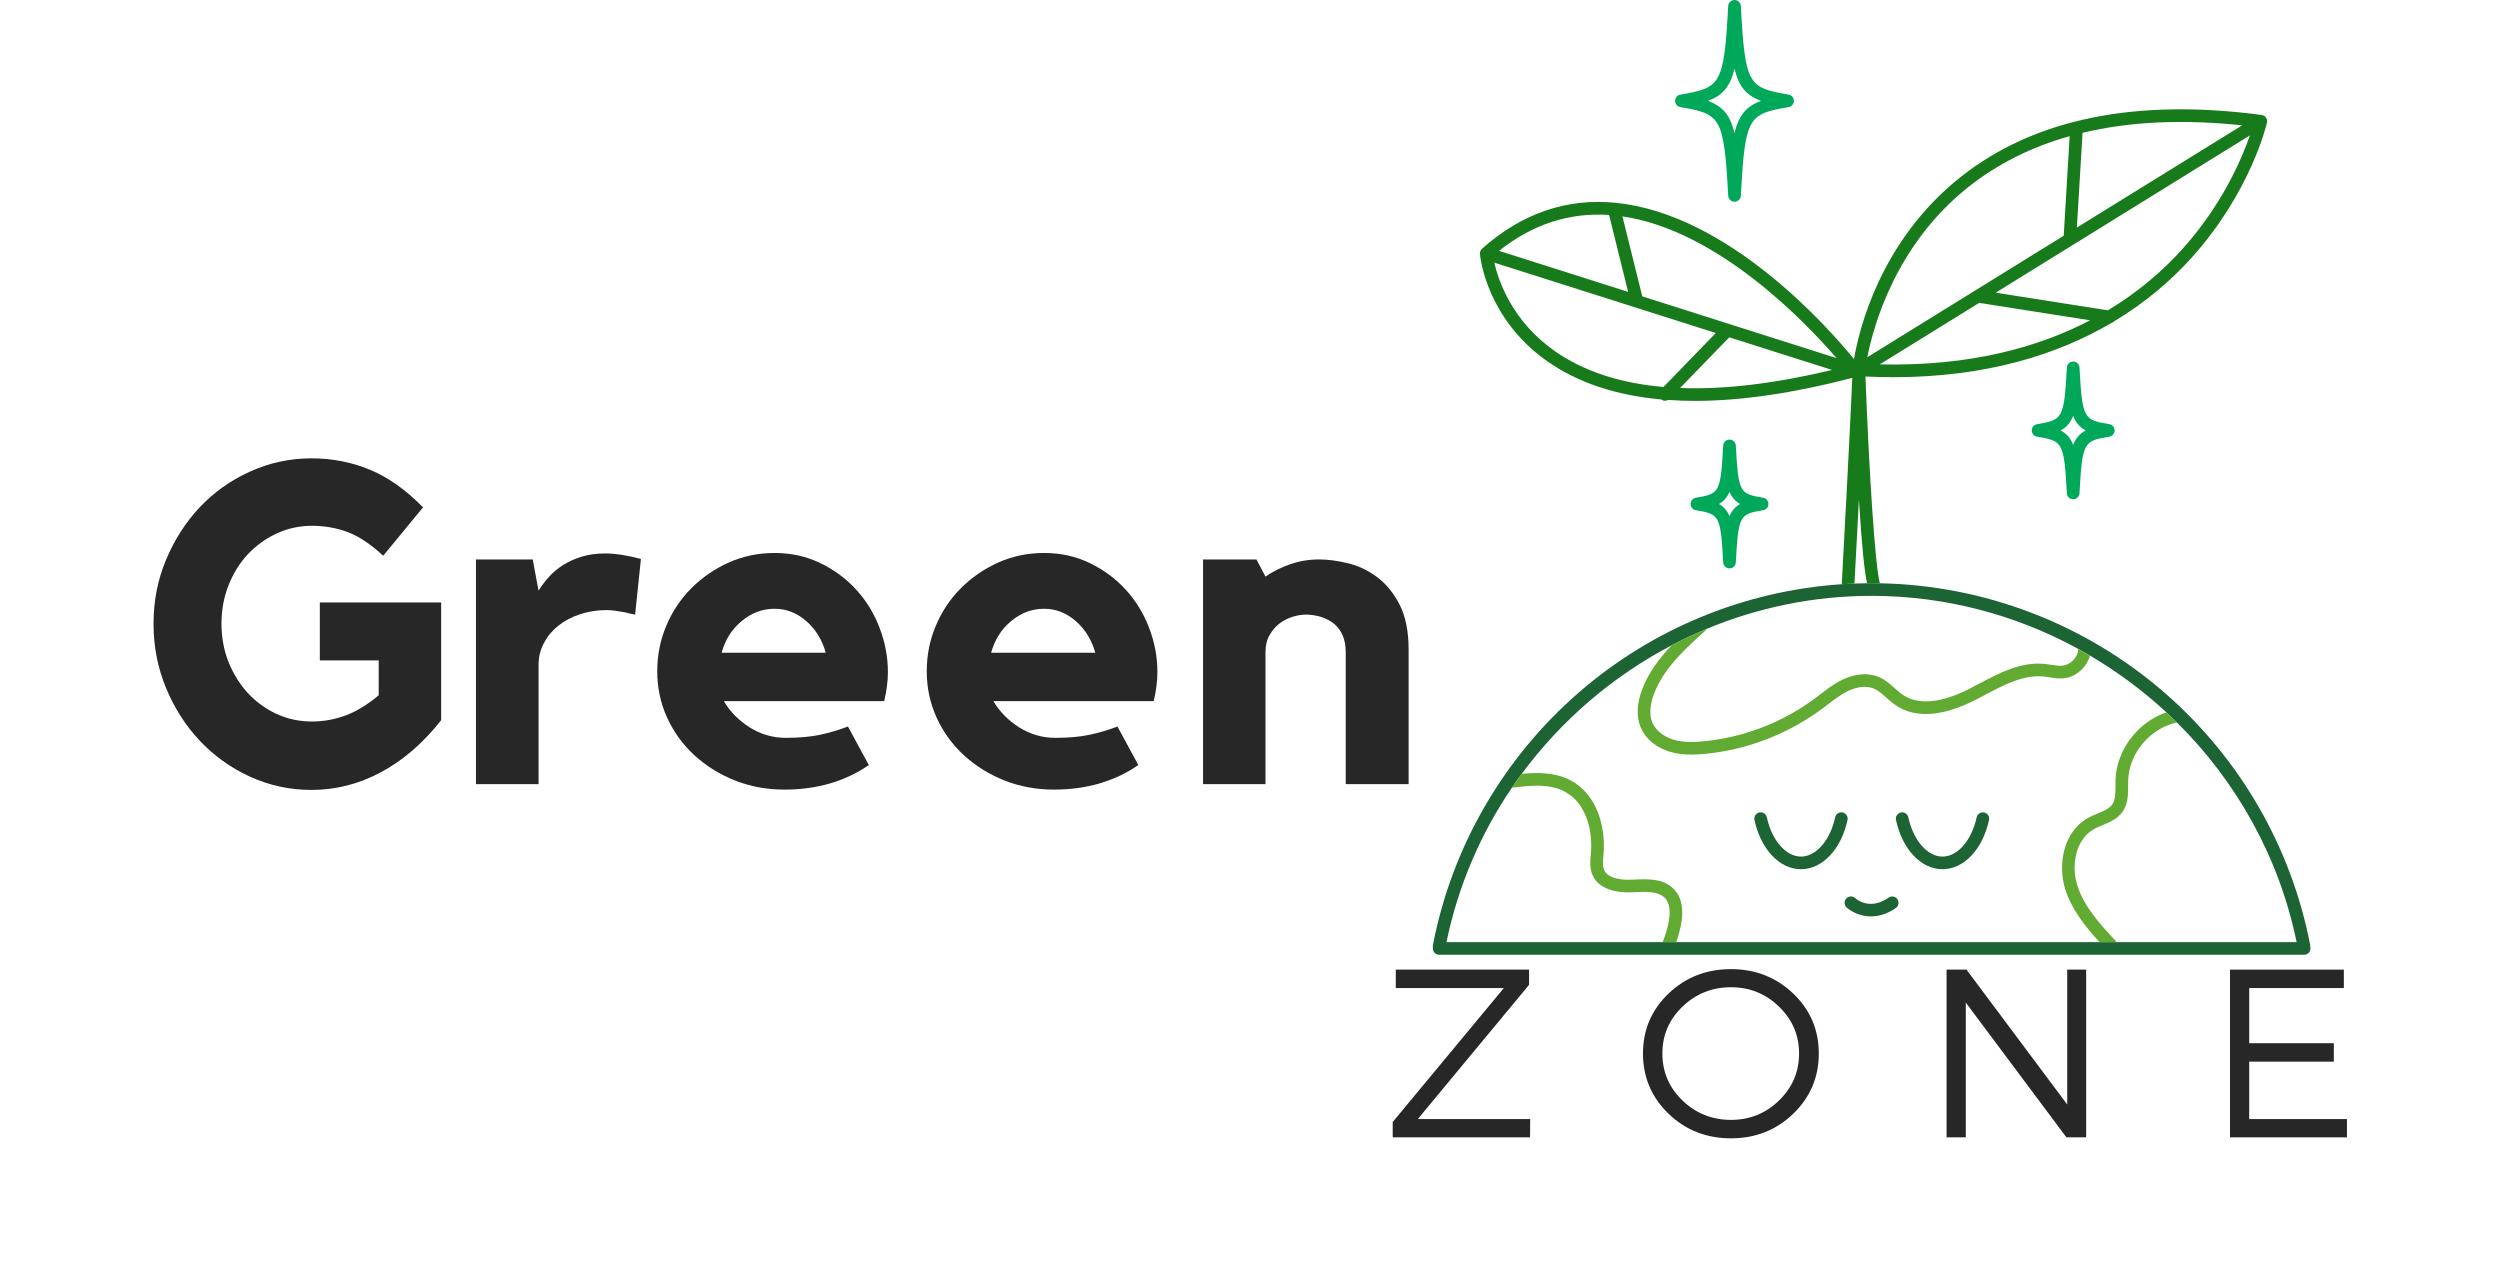
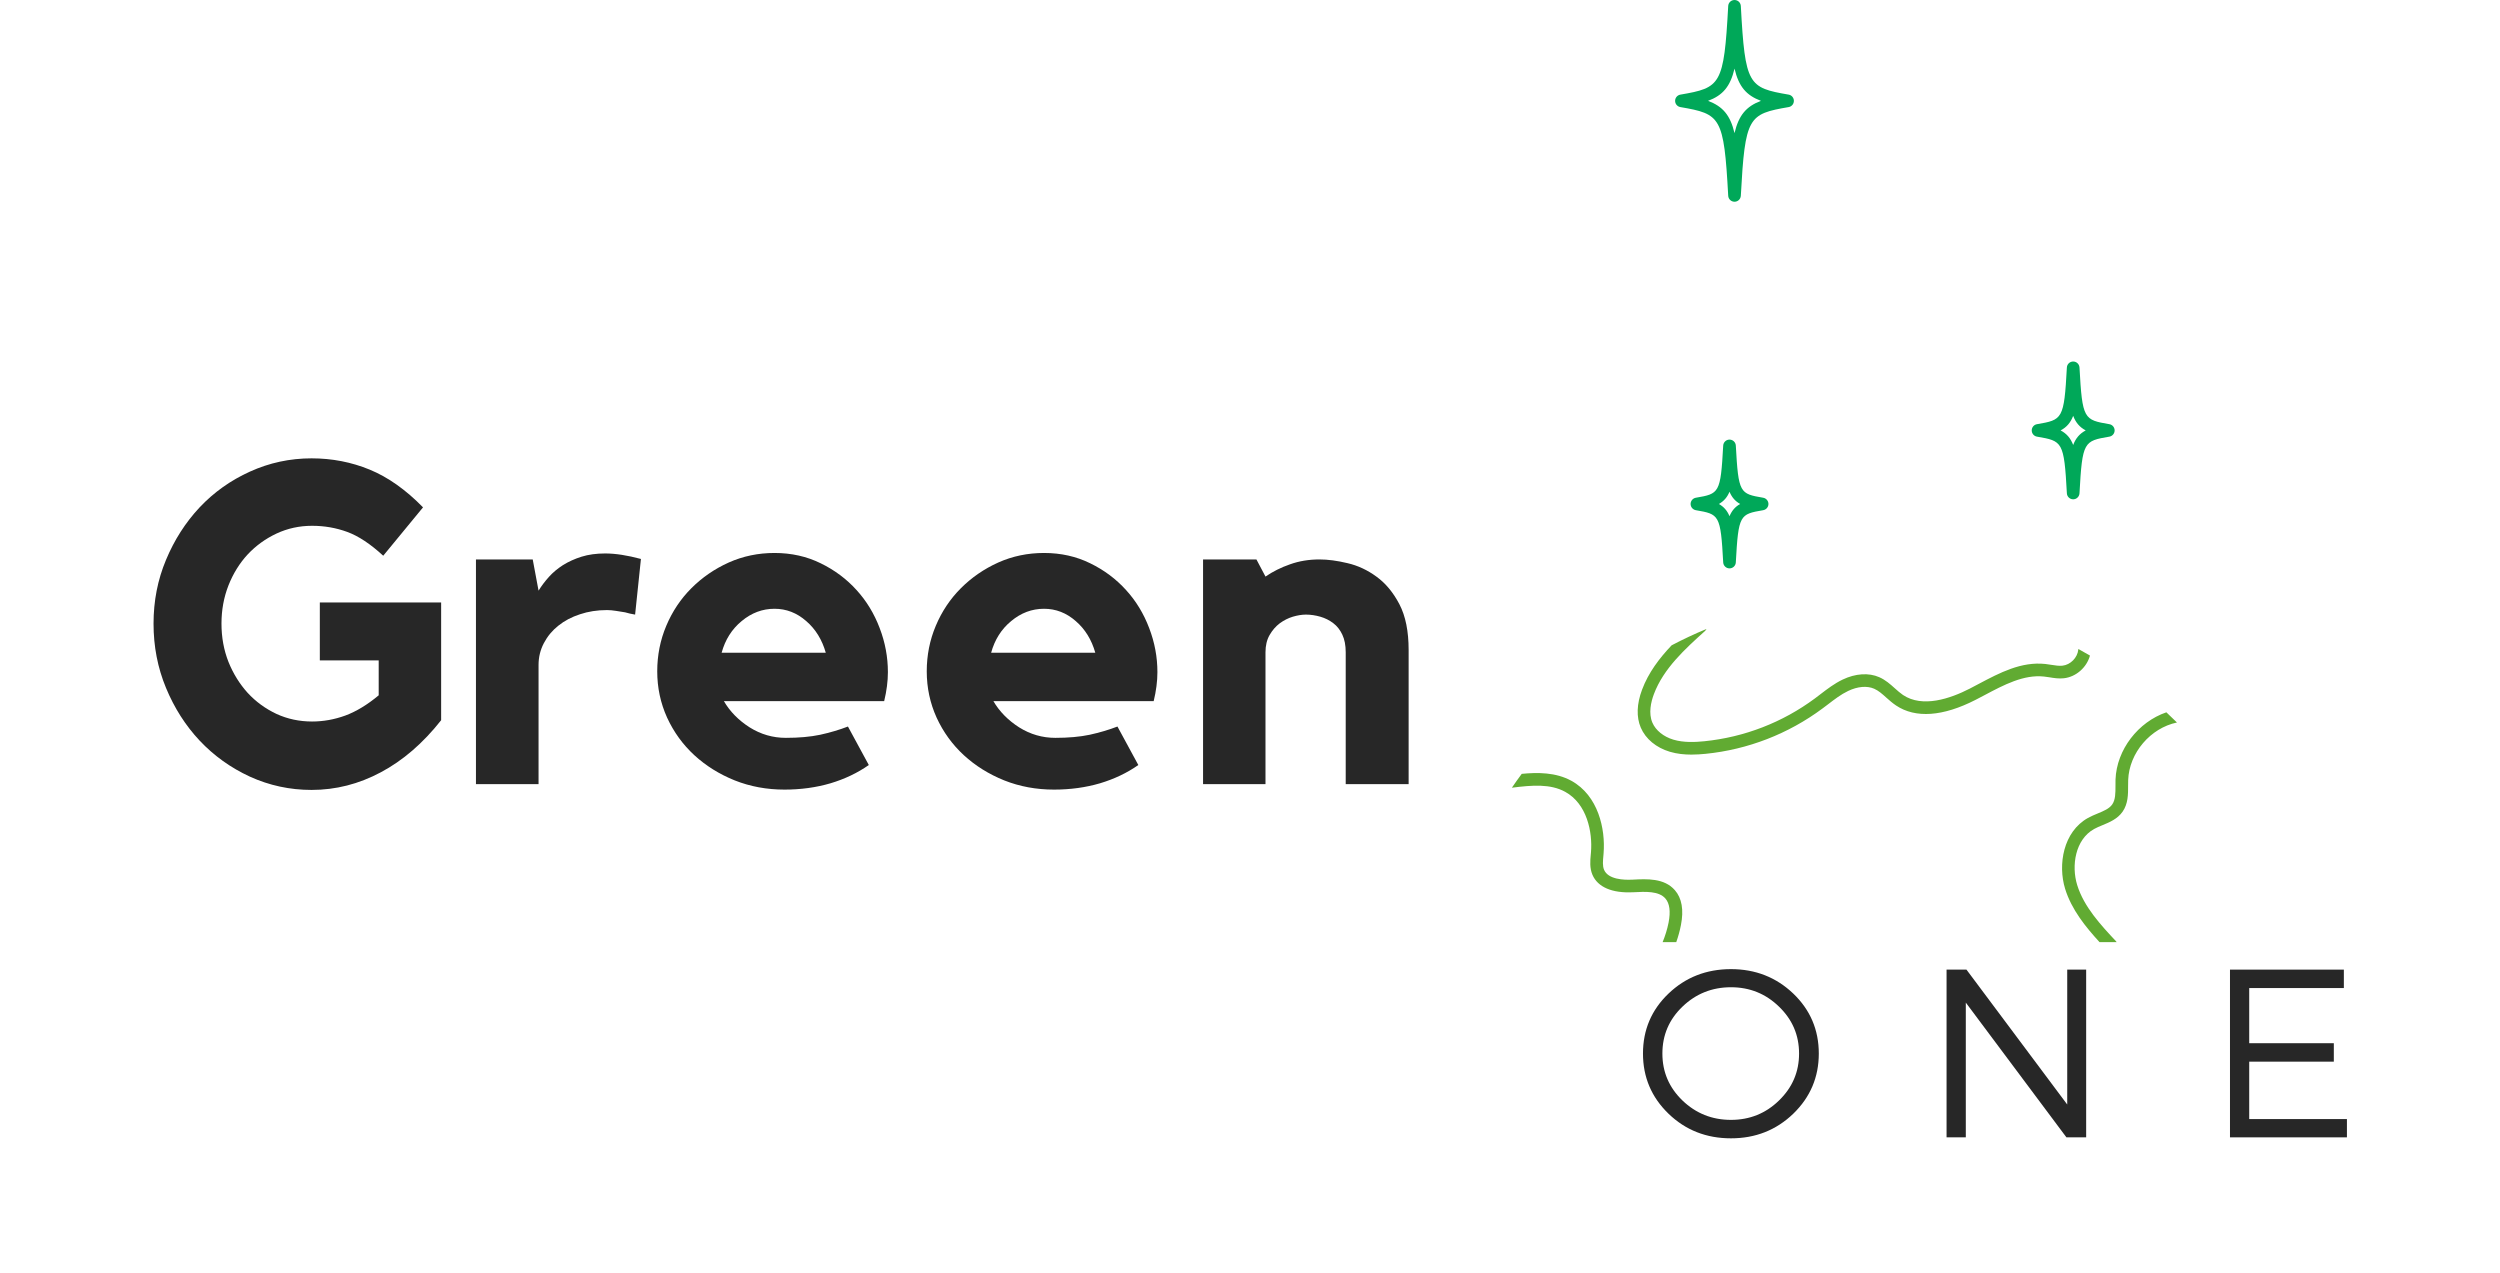
<svg xmlns="http://www.w3.org/2000/svg" width="322" viewBox="0 0 241.5 123" height="164" preserveAspectRatio="xMidYMid meet">
  <defs>
    <g />
    <clipPath id="69e90ed0fa">
      <path d="M 138.371 56 L 223.18 56 L 223.18 92.25 L 138.371 92.25 Z M 138.371 56 " clip-rule="nonzero" />
    </clipPath>
  </defs>
-   <path fill="#187b1b" d="M 179.57 48.262 C 179.863 52.906 180.109 55.195 180.355 56.34 C 180.5 56.34 180.648 56.336 180.793 56.336 C 181.062 56.336 181.332 56.34 181.598 56.344 C 181.109 54.602 180.535 45.125 180.203 36.371 C 181.117 36.414 182.012 36.438 182.883 36.438 C 192.031 36.438 198.887 34.18 203.953 31.203 C 204.055 31.176 204.148 31.121 204.223 31.043 C 207.422 29.125 209.895 26.922 211.762 24.836 C 217.383 18.566 218.918 12.156 218.988 11.852 C 218.988 11.848 218.988 11.848 218.988 11.848 C 218.992 11.84 218.988 11.832 218.992 11.828 C 218.996 11.793 219.004 11.762 219.004 11.727 C 219.004 11.711 219 11.699 219 11.688 C 219 11.656 219 11.629 218.992 11.602 C 218.992 11.59 218.988 11.574 218.984 11.559 C 218.977 11.535 218.969 11.508 218.961 11.484 C 218.953 11.469 218.945 11.453 218.938 11.438 C 218.93 11.422 218.922 11.402 218.914 11.387 C 218.91 11.383 218.906 11.379 218.902 11.375 C 218.898 11.371 218.898 11.367 218.895 11.363 C 218.887 11.352 218.879 11.344 218.871 11.332 C 218.855 11.312 218.84 11.293 218.824 11.277 C 218.809 11.266 218.797 11.254 218.785 11.242 C 218.766 11.227 218.746 11.211 218.727 11.199 C 218.711 11.191 218.695 11.184 218.684 11.176 C 218.66 11.164 218.641 11.152 218.621 11.145 C 218.602 11.137 218.586 11.133 218.566 11.125 C 218.547 11.121 218.523 11.113 218.504 11.109 C 218.492 11.109 218.484 11.105 218.473 11.105 C 206.23 9.477 196.441 11.5 189.379 17.113 C 181.637 23.27 179.586 31.805 179.098 34.688 C 176.633 31.664 166.945 20.641 156.027 19.586 C 151.309 19.129 146.98 20.625 143.164 24.027 C 143.156 24.035 143.152 24.043 143.145 24.051 C 143.125 24.07 143.105 24.09 143.086 24.113 C 143.074 24.129 143.066 24.141 143.059 24.156 C 143.043 24.18 143.031 24.203 143.02 24.227 C 143.012 24.242 143.004 24.258 143 24.273 C 142.996 24.281 142.992 24.289 142.988 24.297 C 142.98 24.316 142.98 24.34 142.977 24.359 C 142.973 24.375 142.969 24.387 142.965 24.402 C 142.961 24.445 142.961 24.484 142.961 24.527 C 142.961 24.527 142.961 24.531 142.961 24.535 C 142.961 24.539 142.961 24.539 142.961 24.539 C 142.988 24.844 143.586 30.762 149.457 34.891 C 152.398 36.957 156.078 38.188 160.473 38.586 C 160.582 38.668 160.711 38.715 160.844 38.715 C 160.945 38.715 161.047 38.684 161.137 38.633 C 161.973 38.695 162.832 38.727 163.719 38.727 C 168.168 38.727 173.246 37.984 178.93 36.504 C 178.785 40.227 178.062 53.711 177.914 56.434 C 178.324 56.406 178.73 56.387 179.141 56.371 C 179.211 55.043 179.387 51.801 179.57 48.262 Z M 181.586 35.199 L 191.191 29.258 L 201.906 30.941 C 196.91 33.551 190.281 35.402 181.586 35.199 Z M 210.816 24.062 C 209.027 26.047 206.672 28.145 203.625 29.977 L 192.785 28.273 L 217.34 13.078 C 216.559 15.336 214.672 19.777 210.816 24.062 Z M 216.59 12.109 L 200.625 21.984 L 201.176 12.828 C 205.703 11.742 210.852 11.5 216.59 12.109 Z M 190.152 18.059 C 192.961 15.832 196.227 14.195 199.93 13.152 L 199.355 22.77 L 180.383 34.508 C 180.977 31.469 183.129 23.633 190.152 18.059 Z M 177.41 34.594 L 158.645 28.629 L 156.727 20.902 C 165.875 22.242 174.273 30.965 177.41 34.594 Z M 155.438 20.766 L 157.277 28.195 L 144.812 24.234 C 148.02 21.672 151.59 20.508 155.438 20.766 Z M 144.348 25.371 L 165.746 32.168 L 160.691 37.383 C 156.48 37.016 152.969 35.859 150.184 33.91 C 146.082 31.035 144.754 27.137 144.348 25.371 Z M 162.297 37.48 L 167.047 32.582 L 176.977 35.738 C 171.445 37.062 166.543 37.645 162.297 37.48 Z M 162.297 37.48 " fill-opacity="1" fill-rule="nonzero" />
  <path fill="#00a859" d="M 170.324 48.082 C 168.066 47.691 167.934 47.668 167.68 43.043 C 167.664 42.719 167.395 42.465 167.07 42.465 C 166.746 42.465 166.48 42.719 166.461 43.043 C 166.211 47.668 166.074 47.691 163.816 48.082 C 163.527 48.133 163.312 48.387 163.312 48.684 C 163.312 48.98 163.527 49.234 163.816 49.285 C 166.074 49.676 166.211 49.699 166.461 54.328 C 166.48 54.652 166.746 54.906 167.07 54.906 C 167.395 54.906 167.664 54.652 167.68 54.328 C 167.934 49.699 168.066 49.676 170.324 49.285 C 170.617 49.234 170.832 48.98 170.832 48.684 C 170.832 48.387 170.617 48.133 170.324 48.082 Z M 167.07 49.863 C 166.844 49.32 166.52 48.953 166.043 48.684 C 166.52 48.414 166.844 48.047 167.07 47.504 C 167.301 48.047 167.621 48.414 168.098 48.684 C 167.621 48.953 167.301 49.32 167.07 49.863 Z M 172.785 9.141 C 168.887 8.469 168.578 8.234 168.164 0.578 C 168.145 0.254 167.879 0 167.555 0 C 167.23 0 166.961 0.254 166.945 0.578 C 166.527 8.234 166.223 8.469 162.324 9.141 C 162.031 9.191 161.816 9.445 161.816 9.742 C 161.816 10.043 162.031 10.293 162.324 10.344 C 166.223 11.02 166.527 11.254 166.945 18.91 C 166.961 19.234 167.23 19.488 167.555 19.488 C 167.879 19.488 168.145 19.234 168.164 18.91 C 168.578 11.254 168.887 11.02 172.785 10.344 C 173.074 10.293 173.289 10.043 173.289 9.742 C 173.289 9.445 173.074 9.191 172.785 9.141 Z M 167.555 12.859 C 167.141 11.125 166.426 10.281 164.996 9.742 C 166.426 9.207 167.141 8.363 167.555 6.629 C 167.965 8.363 168.684 9.207 170.109 9.742 C 168.684 10.281 167.965 11.125 167.555 12.859 Z M 203.766 40.977 C 201.301 40.551 201.152 40.523 200.879 35.5 C 200.859 35.176 200.594 34.922 200.27 34.922 C 199.945 34.922 199.676 35.176 199.66 35.5 C 199.387 40.523 199.238 40.551 196.77 40.977 C 196.477 41.027 196.266 41.281 196.266 41.578 C 196.266 41.875 196.477 42.129 196.77 42.18 C 199.238 42.605 199.387 42.629 199.66 47.656 C 199.676 47.98 199.945 48.234 200.27 48.234 C 200.594 48.234 200.859 47.98 200.879 47.656 C 201.152 42.629 201.301 42.605 203.766 42.18 C 204.059 42.129 204.273 41.875 204.273 41.578 C 204.273 41.281 204.059 41.027 203.766 40.977 Z M 200.27 42.984 C 200.012 42.316 199.637 41.887 199.055 41.578 C 199.637 41.27 200.012 40.836 200.27 40.172 C 200.523 40.836 200.902 41.27 201.48 41.578 C 200.902 41.887 200.523 42.316 200.27 42.984 Z M 200.27 42.984 " fill-opacity="1" fill-rule="nonzero" />
  <g clip-path="url(#69e90ed0fa)">
-     <path fill="#1c6434" d="M 178.352 86.793 C 178.578 86.547 178.965 86.531 179.211 86.758 C 179.355 86.891 180.648 87.965 182.438 86.711 C 182.715 86.516 183.094 86.582 183.289 86.859 C 183.48 87.137 183.414 87.516 183.141 87.711 C 182.285 88.309 181.461 88.523 180.734 88.523 C 179.668 88.523 178.812 88.055 178.383 87.656 C 178.137 87.426 178.121 87.039 178.352 86.793 Z M 187.645 83.965 C 189.715 83.965 191.52 82.055 192.141 79.211 C 192.211 78.883 192.004 78.559 191.672 78.484 C 191.344 78.414 191.02 78.625 190.945 78.953 C 190.461 81.184 189.105 82.746 187.645 82.746 C 186.188 82.746 184.828 81.184 184.344 78.953 C 184.273 78.625 183.945 78.414 183.617 78.484 C 183.289 78.559 183.078 78.883 183.152 79.211 C 183.77 82.055 185.574 83.965 187.645 83.965 Z M 173.977 83.965 C 176.047 83.965 177.852 82.055 178.469 79.211 C 178.543 78.883 178.332 78.559 178.004 78.484 C 177.676 78.414 177.348 78.625 177.277 78.953 C 176.793 81.184 175.434 82.746 173.977 82.746 C 172.52 82.746 171.16 81.184 170.676 78.953 C 170.602 78.625 170.281 78.414 169.949 78.484 C 169.621 78.559 169.41 78.883 169.48 79.211 C 170.102 82.055 171.906 83.965 173.977 83.965 Z M 223.191 91.621 C 223.191 91.957 222.918 92.23 222.582 92.23 L 139.02 92.23 C 138.684 92.23 138.41 91.957 138.41 91.621 C 138.41 91.594 138.414 91.562 138.418 91.535 C 138.406 91.461 138.406 91.383 138.418 91.309 C 140.234 81.859 145.203 73.238 152.527 66.883 C 159.641 60.711 168.562 57.059 177.914 56.434 C 178.324 56.406 178.73 56.387 179.141 56.371 C 179.547 56.355 179.949 56.344 180.355 56.34 C 180.5 56.34 180.648 56.336 180.793 56.336 C 181.062 56.336 181.332 56.34 181.598 56.344 C 191.699 56.535 201.422 60.258 209.059 66.883 C 216.387 73.238 221.352 81.859 223.168 91.309 C 223.176 91.363 223.18 91.422 223.176 91.477 C 223.184 91.523 223.191 91.57 223.191 91.621 Z M 146.047 76.094 C 143.035 80.523 140.852 85.57 139.73 91.012 L 221.855 91.012 C 220.16 82.781 216.027 75.465 210.293 69.793 C 209.957 69.457 209.617 69.133 209.27 68.809 C 207.02 66.727 204.543 64.887 201.891 63.328 C 201.52 63.109 201.148 62.898 200.773 62.691 C 194.781 59.414 187.953 57.559 180.793 57.559 C 175.191 57.559 169.793 58.695 164.844 60.758 C 163.695 61.234 162.574 61.762 161.48 62.336 C 155.785 65.32 150.816 69.582 147 74.754 C 146.672 75.191 146.355 75.641 146.047 76.094 Z M 146.047 76.094 " fill-opacity="1" fill-rule="nonzero" />
-   </g>
+     </g>
  <path fill="#61ab32" d="M 201.695 79.016 C 202.004 78.844 202.324 78.711 202.637 78.582 C 203.211 78.344 203.754 78.121 204.039 77.711 C 204.355 77.262 204.355 76.609 204.355 75.918 C 204.352 75.711 204.352 75.504 204.359 75.301 C 204.469 72.41 206.551 69.742 209.27 68.809 C 209.617 69.133 209.957 69.457 210.293 69.793 C 207.734 70.328 205.68 72.727 205.582 75.348 C 205.574 75.535 205.574 75.727 205.574 75.918 C 205.578 76.727 205.578 77.645 205.039 78.414 C 204.547 79.113 203.781 79.43 203.102 79.711 C 202.809 79.832 202.535 79.945 202.289 80.082 C 200.461 81.102 200.082 83.633 200.656 85.492 C 201.309 87.613 202.957 89.375 204.41 90.93 C 204.434 90.957 204.453 90.984 204.469 91.012 L 202.816 91.012 C 201.477 89.543 200.117 87.887 199.488 85.852 C 198.777 83.531 199.305 80.348 201.695 79.016 Z M 161.309 72.621 C 162.004 72.828 162.719 72.895 163.387 72.895 C 163.879 72.895 164.344 72.859 164.754 72.82 C 168.844 72.41 172.75 70.895 176.051 68.441 C 176.23 68.309 176.406 68.176 176.586 68.039 C 177.234 67.543 177.844 67.074 178.531 66.746 C 179.441 66.309 180.355 66.23 181.043 66.531 C 181.465 66.715 181.832 67.043 182.223 67.395 C 182.512 67.652 182.812 67.918 183.156 68.148 C 185.035 69.41 187.691 69.219 190.84 67.605 C 191.137 67.453 191.43 67.297 191.727 67.141 C 193.582 66.156 195.496 65.141 197.453 65.355 C 197.625 65.371 197.797 65.398 197.969 65.426 C 198.414 65.5 198.875 65.574 199.367 65.52 C 200.551 65.391 201.582 64.469 201.891 63.328 C 201.52 63.109 201.148 62.898 200.77 62.691 C 200.77 62.711 200.762 62.73 200.762 62.75 C 200.691 63.523 200.008 64.223 199.234 64.305 C 198.906 64.34 198.543 64.285 198.16 64.223 C 197.969 64.191 197.777 64.16 197.586 64.141 C 195.258 63.887 193.172 64.992 191.156 66.059 C 190.863 66.215 190.574 66.371 190.281 66.52 C 188.379 67.496 185.715 68.395 183.832 67.137 C 183.562 66.953 183.305 66.727 183.035 66.484 C 182.59 66.086 182.133 65.676 181.531 65.414 C 180.52 64.969 179.234 65.055 178.004 65.645 C 177.203 66.027 176.512 66.559 175.844 67.07 C 175.672 67.203 175.496 67.332 175.324 67.465 C 172.199 69.785 168.504 71.215 164.633 71.605 C 163.773 71.691 162.656 71.75 161.656 71.453 C 160.699 71.168 159.941 70.555 159.621 69.809 C 159.23 68.895 159.484 67.805 159.766 67.055 C 160.691 64.574 162.816 62.656 164.691 60.965 C 164.758 60.906 164.809 60.836 164.844 60.758 C 163.695 61.234 162.574 61.762 161.48 62.336 C 160.305 63.574 159.242 64.965 158.621 66.629 C 158.105 68.004 158.062 69.27 158.5 70.289 C 158.965 71.379 159.988 72.227 161.309 72.621 Z M 151.199 76.492 C 153.293 77.641 153.852 80.355 153.688 82.332 L 153.668 82.555 C 153.613 83.16 153.551 83.844 153.828 84.5 C 154.336 85.699 155.734 86.297 157.762 86.191 L 157.797 86.191 C 158.941 86.129 160.238 86.062 160.875 86.793 C 161.289 87.27 161.391 88.051 161.184 89.125 C 161.055 89.773 160.859 90.402 160.609 91.012 L 161.926 91.012 C 162.117 90.473 162.27 89.922 162.379 89.359 C 162.664 87.898 162.469 86.766 161.793 85.992 C 160.766 84.812 159.086 84.902 157.734 84.973 L 157.695 84.973 C 156.844 85.02 155.348 84.953 154.953 84.023 C 154.797 83.648 154.84 83.172 154.887 82.664 L 154.906 82.43 C 155.098 80.09 154.395 76.852 151.789 75.422 C 150.289 74.598 148.52 74.605 147 74.754 C 146.672 75.191 146.355 75.641 146.047 76.094 C 148.023 75.84 149.773 75.707 151.199 76.492 Z M 151.199 76.492 " fill-opacity="1" fill-rule="nonzero" />
  <g fill="#272727" fill-opacity="1">
    <g transform="translate(13.473, 75.745)">
      <g>
        <path d="M 17.422 -17.547 L 29.141 -17.547 L 29.141 -6.172 C 27.391 -3.953 25.445 -2.273 23.312 -1.141 C 21.188 -0.004 18.957 0.562 16.625 0.562 C 14.531 0.562 12.547 0.133 10.672 -0.719 C 8.805 -1.582 7.188 -2.742 5.812 -4.203 C 4.445 -5.66 3.363 -7.359 2.562 -9.297 C 1.758 -11.234 1.359 -13.301 1.359 -15.5 C 1.359 -17.688 1.758 -19.738 2.562 -21.656 C 3.363 -23.582 4.445 -25.273 5.812 -26.734 C 7.188 -28.191 8.805 -29.344 10.672 -30.188 C 12.547 -31.039 14.531 -31.469 16.625 -31.469 C 18.613 -31.469 20.488 -31.102 22.25 -30.375 C 24.02 -29.645 25.734 -28.43 27.391 -26.734 L 23.547 -22.062 C 22.316 -23.195 21.16 -23.961 20.078 -24.359 C 19.004 -24.754 17.867 -24.953 16.672 -24.953 C 15.453 -24.953 14.305 -24.703 13.234 -24.203 C 12.172 -23.703 11.242 -23.031 10.453 -22.188 C 9.672 -21.344 9.051 -20.344 8.594 -19.188 C 8.145 -18.039 7.922 -16.812 7.922 -15.5 C 7.922 -14.188 8.145 -12.957 8.594 -11.812 C 9.051 -10.676 9.672 -9.676 10.453 -8.812 C 11.242 -7.957 12.172 -7.281 13.234 -6.781 C 14.305 -6.289 15.453 -6.047 16.672 -6.047 C 17.754 -6.047 18.828 -6.238 19.891 -6.625 C 20.953 -7.02 22.023 -7.672 23.109 -8.578 L 23.109 -11.953 L 17.422 -11.953 Z M 17.422 -17.547 " />
      </g>
    </g>
  </g>
  <g fill="#272727" fill-opacity="1">
    <g transform="translate(44.102, 75.745)">
      <g>
        <path d="M 7.922 -18.688 C 8.211 -19.156 8.547 -19.598 8.922 -20.016 C 9.305 -20.441 9.758 -20.82 10.281 -21.156 C 10.812 -21.488 11.41 -21.758 12.078 -21.969 C 12.742 -22.176 13.504 -22.281 14.359 -22.281 C 15.348 -22.281 16.5 -22.102 17.812 -21.75 L 17.25 -16.375 C 16.926 -16.426 16.602 -16.5 16.281 -16.594 C 16.02 -16.645 15.727 -16.691 15.406 -16.734 C 15.082 -16.785 14.789 -16.812 14.531 -16.812 C 13.594 -16.812 12.723 -16.676 11.922 -16.406 C 11.117 -16.145 10.426 -15.781 9.844 -15.312 C 9.258 -14.852 8.789 -14.289 8.438 -13.625 C 8.094 -12.969 7.922 -12.266 7.922 -11.516 L 7.922 0 L 1.875 0 L 1.875 -21.703 L 7.359 -21.703 Z M 7.922 -18.688 " />
      </g>
    </g>
  </g>
  <g fill="#272727" fill-opacity="1">
    <g transform="translate(62.13, 75.745)">
      <g>
        <path d="M 12.688 -22.328 C 14.32 -22.328 15.812 -21.992 17.156 -21.328 C 18.5 -20.672 19.648 -19.812 20.609 -18.75 C 21.578 -17.688 22.32 -16.461 22.844 -15.078 C 23.375 -13.691 23.641 -12.27 23.641 -10.812 C 23.641 -9.938 23.52 -9.004 23.281 -8.016 L 7.797 -8.016 C 8.379 -7.016 9.207 -6.172 10.281 -5.484 C 11.363 -4.805 12.531 -4.469 13.781 -4.469 C 15.039 -4.469 16.145 -4.566 17.094 -4.766 C 18.039 -4.973 18.938 -5.238 19.781 -5.562 L 21.797 -1.844 C 20.711 -1.082 19.477 -0.492 18.094 -0.078 C 16.707 0.328 15.227 0.531 13.656 0.531 C 11.938 0.531 10.332 0.234 8.844 -0.359 C 7.352 -0.961 6.051 -1.773 4.938 -2.797 C 3.832 -3.816 2.957 -5.023 2.312 -6.422 C 1.676 -7.828 1.359 -9.316 1.359 -10.891 C 1.359 -12.441 1.648 -13.91 2.234 -15.297 C 2.816 -16.68 3.625 -17.891 4.656 -18.922 C 5.695 -19.961 6.898 -20.789 8.266 -21.406 C 9.641 -22.02 11.113 -22.328 12.688 -22.328 Z M 17.641 -12.688 C 17.285 -13.945 16.656 -14.969 15.75 -15.75 C 14.852 -16.539 13.832 -16.938 12.688 -16.938 C 11.52 -16.938 10.461 -16.539 9.516 -15.75 C 8.566 -14.969 7.922 -13.945 7.578 -12.688 Z M 17.641 -12.688 " />
      </g>
    </g>
  </g>
  <g fill="#272727" fill-opacity="1">
    <g transform="translate(88.165, 75.745)">
      <g>
        <path d="M 12.688 -22.328 C 14.32 -22.328 15.812 -21.992 17.156 -21.328 C 18.5 -20.672 19.648 -19.812 20.609 -18.75 C 21.578 -17.688 22.32 -16.461 22.844 -15.078 C 23.375 -13.691 23.641 -12.27 23.641 -10.812 C 23.641 -9.938 23.52 -9.004 23.281 -8.016 L 7.797 -8.016 C 8.379 -7.016 9.207 -6.172 10.281 -5.484 C 11.363 -4.805 12.531 -4.469 13.781 -4.469 C 15.039 -4.469 16.145 -4.566 17.094 -4.766 C 18.039 -4.973 18.938 -5.238 19.781 -5.562 L 21.797 -1.844 C 20.711 -1.082 19.477 -0.492 18.094 -0.078 C 16.707 0.328 15.227 0.531 13.656 0.531 C 11.938 0.531 10.332 0.234 8.844 -0.359 C 7.352 -0.961 6.051 -1.773 4.938 -2.797 C 3.832 -3.816 2.957 -5.023 2.312 -6.422 C 1.676 -7.828 1.359 -9.316 1.359 -10.891 C 1.359 -12.441 1.648 -13.91 2.234 -15.297 C 2.816 -16.68 3.625 -17.891 4.656 -18.922 C 5.695 -19.961 6.898 -20.789 8.266 -21.406 C 9.641 -22.02 11.113 -22.328 12.688 -22.328 Z M 17.641 -12.688 C 17.285 -13.945 16.656 -14.969 15.75 -15.75 C 14.852 -16.539 13.832 -16.938 12.688 -16.938 C 11.52 -16.938 10.461 -16.539 9.516 -15.75 C 8.566 -14.969 7.922 -13.945 7.578 -12.688 Z M 17.641 -12.688 " />
      </g>
    </g>
  </g>
  <g fill="#272727" fill-opacity="1">
    <g transform="translate(114.199, 75.745)">
      <g>
        <path d="M 13.266 -21.703 C 14.078 -21.703 14.977 -21.582 15.969 -21.344 C 16.969 -21.113 17.906 -20.676 18.781 -20.031 C 19.656 -19.395 20.391 -18.508 20.984 -17.375 C 21.578 -16.238 21.875 -14.766 21.875 -12.953 L 21.875 0 L 15.797 0 L 15.797 -12.734 C 15.797 -13.41 15.688 -13.977 15.469 -14.438 C 15.25 -14.906 14.957 -15.273 14.594 -15.547 C 14.227 -15.828 13.812 -16.035 13.344 -16.172 C 12.875 -16.305 12.41 -16.375 11.953 -16.375 C 11.566 -16.375 11.145 -16.305 10.688 -16.172 C 10.238 -16.035 9.816 -15.82 9.422 -15.531 C 9.035 -15.238 8.707 -14.859 8.438 -14.391 C 8.176 -13.93 8.047 -13.379 8.047 -12.734 L 8.047 0 L 2.016 0 L 2.016 -21.703 L 7.172 -21.703 L 8.047 -20.047 C 8.754 -20.535 9.547 -20.93 10.422 -21.234 C 11.297 -21.547 12.242 -21.703 13.266 -21.703 Z M 13.266 -21.703 " />
      </g>
    </g>
  </g>
  <g fill="#272727" fill-opacity="1">
    <g transform="translate(133.536, 109.868)">
      <g>
-         <path d="M 14.172 -14.734 L 3.422 -1.766 L 14.281 -1.766 L 14.266 0 L 1 0 L 1 -1.484 L 11.734 -14.422 L 1.297 -14.422 L 1.297 -16.203 L 14.172 -16.203 Z M 14.172 -14.734 " />
-       </g>
+         </g>
    </g>
  </g>
  <g fill="#272727" fill-opacity="1">
    <g transform="translate(157.79, 109.868)">
      <g>
        <path d="M 9.422 -16.25 C 11.785 -16.25 13.789 -15.461 15.438 -13.891 C 17.082 -12.316 17.906 -10.383 17.906 -8.094 C 17.906 -5.812 17.082 -3.875 15.438 -2.281 C 13.789 -0.695 11.785 0.094 9.422 0.094 C 7.047 0.094 5.035 -0.695 3.391 -2.281 C 1.742 -3.875 0.922 -5.812 0.922 -8.094 C 0.922 -10.383 1.742 -12.316 3.391 -13.891 C 5.035 -15.461 7.047 -16.25 9.422 -16.25 Z M 9.422 -14.5 C 7.598 -14.5 6.035 -13.875 4.734 -12.625 C 3.441 -11.383 2.797 -9.875 2.797 -8.094 C 2.797 -6.32 3.441 -4.812 4.734 -3.562 C 6.035 -2.312 7.598 -1.688 9.422 -1.688 C 11.234 -1.688 12.781 -2.312 14.062 -3.562 C 15.352 -4.812 16 -6.32 16 -8.094 C 16 -9.875 15.352 -11.383 14.062 -12.625 C 12.781 -13.875 11.234 -14.5 9.422 -14.5 Z M 9.422 -14.5 " />
      </g>
    </g>
  </g>
  <g fill="#272727" fill-opacity="1">
    <g transform="translate(185.585, 109.868)">
      <g>
        <path d="M 15.938 0 L 14.031 0 L 4.312 -13.016 L 4.312 0 L 2.453 0 L 2.453 -16.203 L 4.375 -16.203 L 14.109 -3.172 L 14.109 -16.203 L 15.938 -16.203 Z M 15.938 0 " />
      </g>
    </g>
  </g>
  <g fill="#272727" fill-opacity="1">
    <g transform="translate(212.963, 109.868)">
      <g>
        <path d="M 13.453 -14.422 L 4.312 -14.422 L 4.312 -9.094 L 12.484 -9.094 L 12.484 -7.312 L 4.312 -7.312 L 4.312 -1.766 L 13.75 -1.766 L 13.75 0 L 2.453 0 L 2.453 -16.203 L 13.453 -16.203 Z M 13.453 -14.422 " />
      </g>
    </g>
  </g>
</svg>